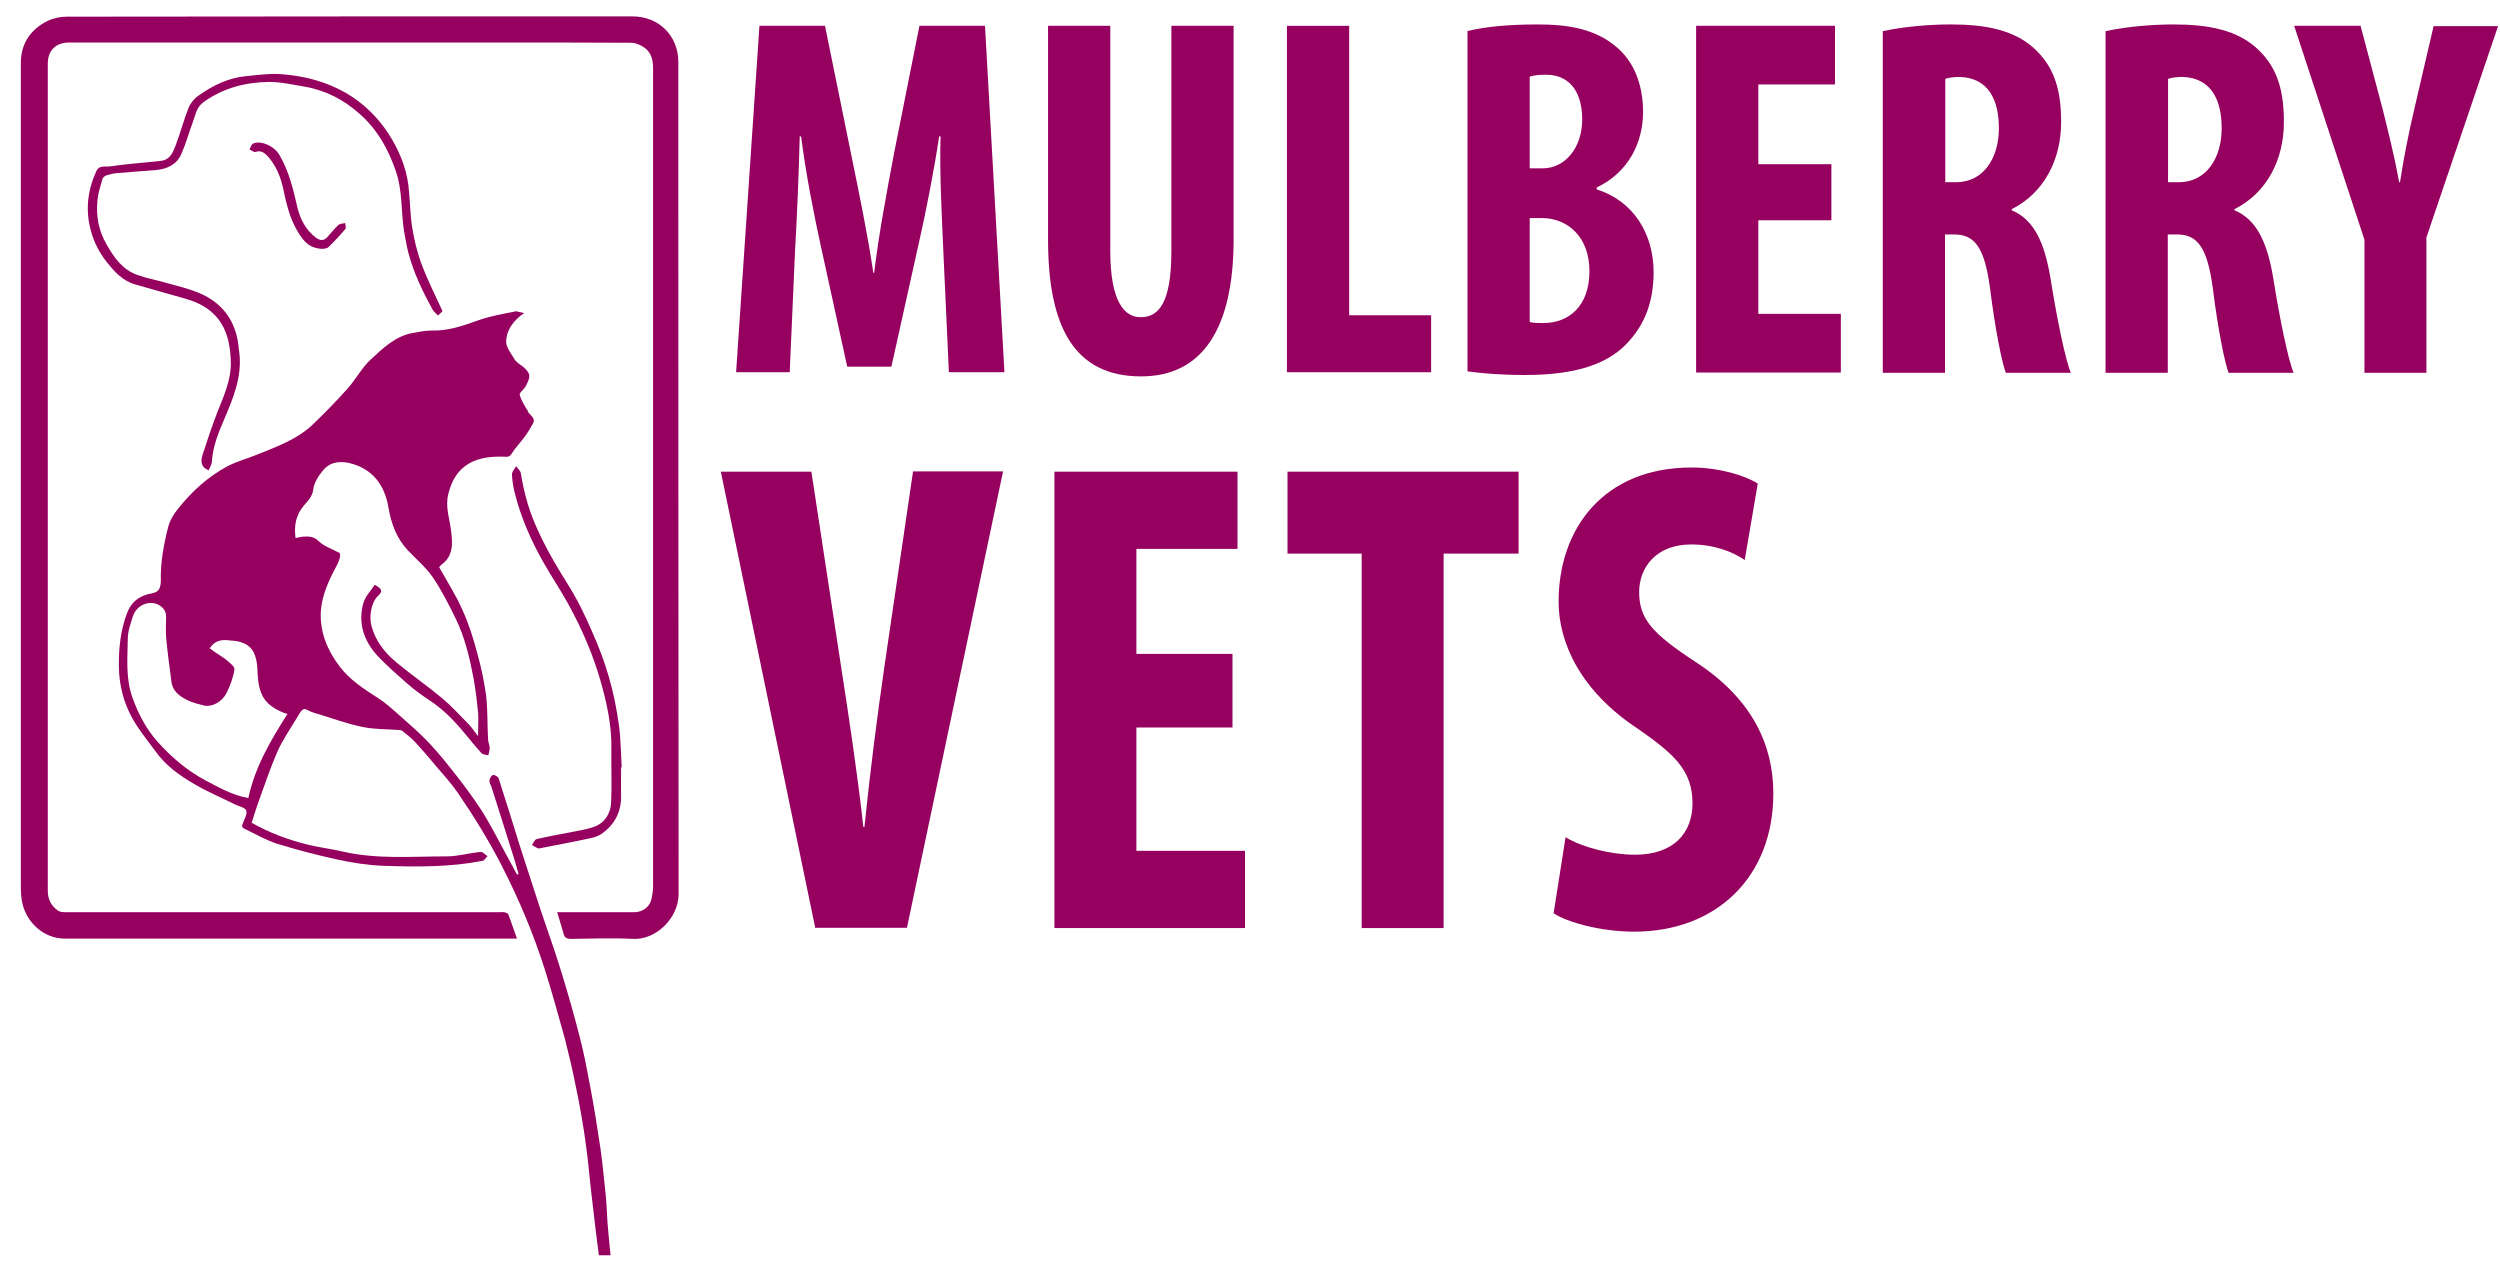
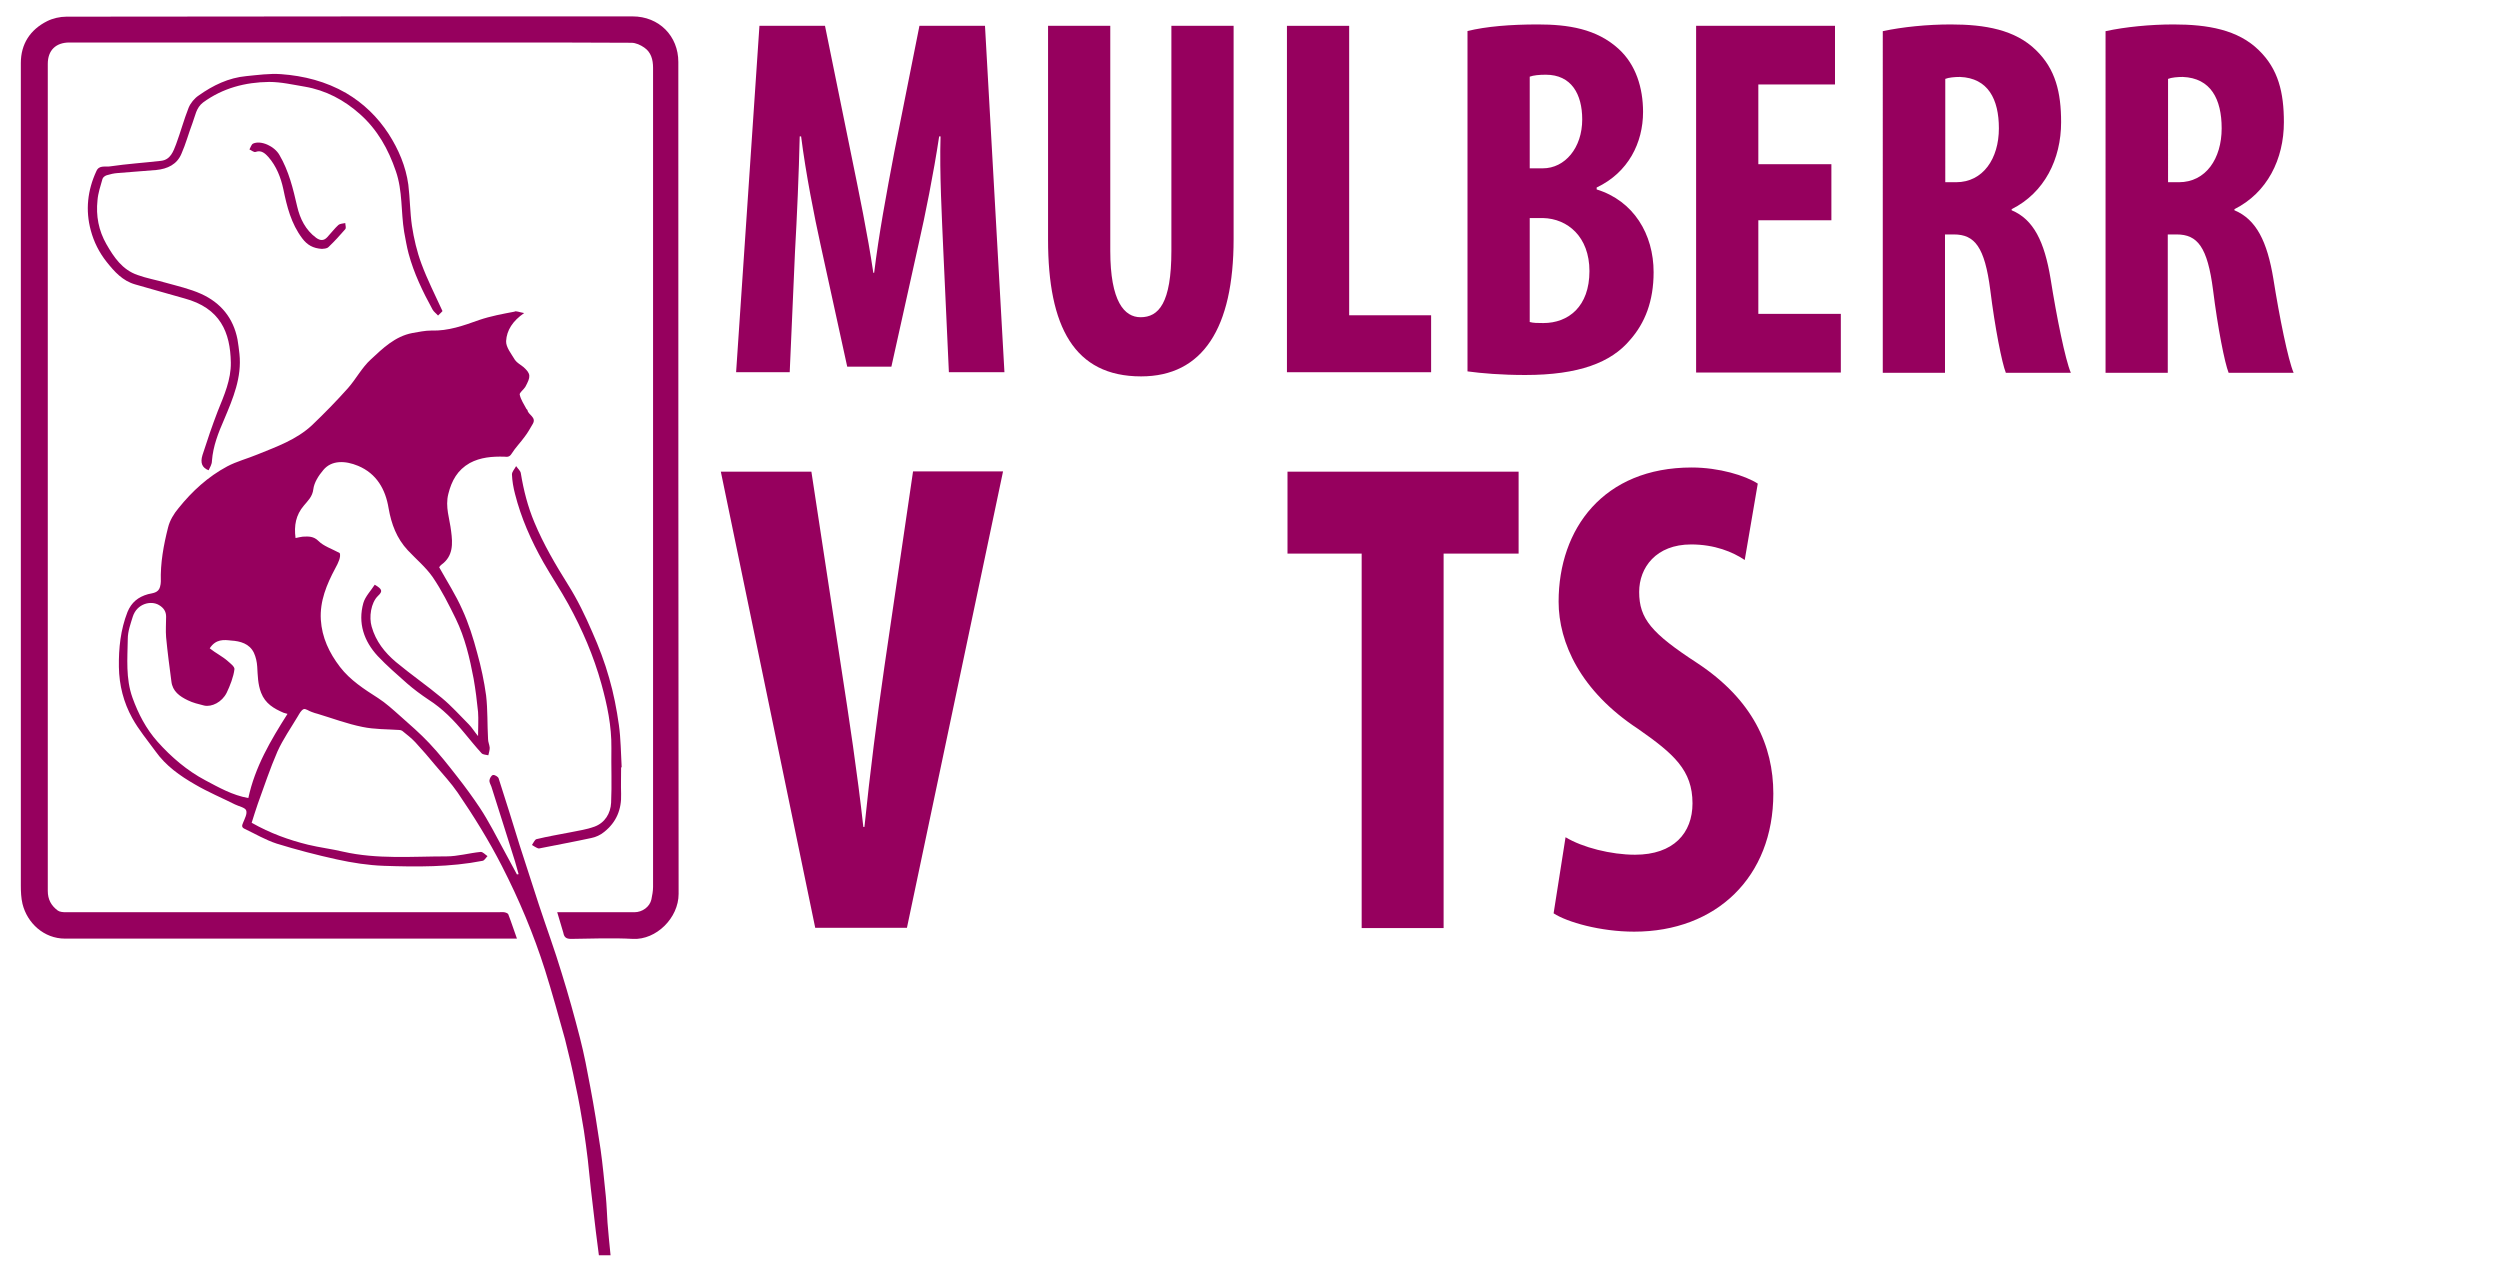
<svg xmlns="http://www.w3.org/2000/svg" version="1.1" id="Layer_1" x="0px" y="0px" viewBox="0 0 900 460" style="enable-background:new 0 0 900 460;" xml:space="preserve">
  <g>
    <g>
      <path style="fill:#96005E;" d="M188.7,112.7c-4.1,2.8-6.3,6.2-6.5,10.1c-0.1,2.2,1.9,4.6,3.2,6.8c0.7,1,2,1.7,3,2.5    c2.8,2.5,2.7,3.5,0.7,7.2c-0.6,1-2.2,2.1-2,2.8c0.4,1.8,1.5,3.4,2.4,5.1c0.1,0.2,0.4,0.3,0.4,0.5c0.3,1.7,3.3,2.5,1.9,4.9    c-0.9,1.5-1.8,3.2-2.9,4.6c-1.5,2.1-3.4,4-4.7,6.1c-0.8,1.3-1.6,1.2-2.7,1.1c-4.3-0.1-8.5,0.2-12.4,2.3c-4.4,2.5-6.5,6.3-7.7,11.1    c-1.2,4.7,0.5,9,1,13.4c0.6,4.5,0.8,9-3.5,12.1c-0.4,0.3-0.7,0.8-0.8,0.9c2.9,5.2,6,10,8.3,15.2c2.3,5,4,10.4,5.4,15.7    c1.4,5,2.5,10.2,3.2,15.3c0.6,5.2,0.4,10.4,0.7,15.7c0,1,0.5,2,0.6,3.1c0,0.9-0.3,1.8-0.5,2.7c-0.8-0.2-1.9-0.2-2.4-0.7    c-2.2-2.4-4.2-4.9-6.2-7.3c-3.8-4.6-7.9-8.8-12.9-12c-2.7-1.8-5.4-3.8-7.8-5.9c-3.6-3.2-7.2-6.3-10.5-9.8    c-5-5.4-7.2-11.9-5.2-19.1c0.7-2.4,2.7-4.4,4.1-6.6c2.8,1.6,2.9,2.4,1.2,4c-2.6,2.5-3.3,7.7-2.3,11.1c1.5,5.3,4.7,9.3,8.7,12.7    c5.4,4.5,11.2,8.5,16.6,13c3.5,2.9,6.5,6.3,9.7,9.5c1.1,1.1,1.9,2.5,3.3,4.2c0-3.3,0.2-6,0-8.7c-0.4-4-0.9-8-1.6-12    c-1.4-7.4-3.1-14.7-6.4-21.5c-2.5-5.1-5.1-10.3-8.3-15c-2.5-3.6-6-6.5-9-9.7c-4-4.3-5.9-9.4-6.9-15.1c-1.1-6.8-4.3-12.5-11-15.3    c-4.6-1.9-9.5-2.1-12.5,1.5c-1.7,2-3.3,4.5-3.6,6.9c-0.3,2.7-2,4.2-3.4,5.9c-2.9,3.4-3.6,7.2-3,11.7c0.9-0.2,1.8-0.4,2.6-0.5    c2.1-0.1,3.9-0.2,5.7,1.6c1.8,1.8,4.6,2.7,7.6,4.3c0.5,1.4-0.5,3.5-1.6,5.5c-3.1,5.8-5.6,11.8-5.2,18.5c0.4,6.4,3,11.9,6.9,17    c3.7,4.8,8.7,8,13.7,11.2c2.8,1.8,5.3,4.1,7.9,6.4c3.6,3.2,7.2,6.3,10.5,9.8c3.6,3.8,6.9,8,10.1,12.1c2.9,3.7,5.6,7.4,8.2,11.3    c1.6,2.4,3,4.9,4.4,7.4c3,5.5,5.9,11,8.9,16.5c0.2,0,0.4-0.1,0.6-0.1c-0.4-1.5-0.9-3.1-1.3-4.6c-2.8-9-5.7-18-8.5-26.9    c-0.3-0.8-0.8-1.6-0.7-2.3c0.1-0.7,0.7-1.8,1.3-1.9c0.6-0.1,1.8,0.6,2,1.2c2.6,8,5.1,16.1,7.6,24.2c2.3,7.1,4.6,14.2,6.9,21.3    c2.7,8.2,5.7,16.3,8.2,24.6c2.4,7.7,4.6,15.6,6.6,23.4c1.5,5.8,2.6,11.7,3.7,17.6c1.4,7.4,2.6,14.9,3.7,22.4    c0.8,5.6,1.3,11.3,1.9,17c0.3,3.1,0.4,6.3,0.6,9.4c0.3,3.9,0.7,7.7,1.1,11.8c-1.7,0-2.9,0-4.2,0c-0.4-2.9-0.7-5.7-1.1-8.6    c-0.6-5.1-1.2-10.3-1.8-15.4c-0.4-3.5-0.7-7-1.1-10.5c-0.4-3.5-0.9-6.9-1.4-10.4c-0.9-5.5-1.8-10.9-3-16.3    c-1.1-5.6-2.4-11.1-3.8-16.6c-2.3-8.3-4.6-16.6-7.2-24.9c-4.1-12.9-9.3-25.3-15.5-37.4c-4.7-9.2-10.1-17.9-15.9-26.4    c-2.4-3.5-5.3-6.6-8-9.8c-2.4-2.9-4.8-5.7-7.3-8.4c-1.4-1.5-3.1-2.8-4.7-4.1c-0.3-0.2-0.7-0.3-1-0.3c-4.5-0.3-9-0.2-13.3-1.1    c-5.5-1.1-10.8-3.1-16.1-4.7c-0.7-0.2-1.5-0.4-2.2-0.7c-1-0.3-2.2-1.3-2.9-1c-0.9,0.4-1.5,1.6-2.1,2.6c-2.5,4.2-5.3,8.2-7.3,12.6    c-2.7,6.2-4.8,12.6-7.1,18.9c-0.8,2.3-1.5,4.6-2.2,6.8c6.7,3.8,13.4,6.2,20.3,7.9c4.1,1,8.4,1.5,12.6,2.5    c12.3,2.8,24.8,1.7,37.2,1.7c4.1,0,8.2-1.2,12.3-1.6c0.8-0.1,1.7,1,2.5,1.5c-0.6,0.6-1.1,1.6-1.8,1.7c-11.7,2.3-23.7,2.2-35.5,1.8    c-5.7-0.2-11.4-1.1-16.9-2.3c-7.3-1.6-14.6-3.5-21.7-5.7c-4-1.3-7.7-3.5-11.5-5.3c-1.1-0.5-1.1-1.1-0.6-2.2    c0.6-1.5,1.6-3.3,1.1-4.5c-0.4-1-2.6-1.4-4-2.1c-4.8-2.4-9.8-4.5-14.4-7.2c-5.4-3.1-10.5-6.7-14.2-11.9c-2.9-4-6.1-7.8-8.4-12    c-3.1-5.6-4.7-11.8-4.8-18.4c-0.1-6.8,0.6-13.4,3.1-19.8c1.4-3.4,3.8-5.4,7.4-6.4c1.6-0.4,3.7-0.4,4.3-2.6c0.2-0.7,0.3-1.4,0.3-2    c-0.2-6.6,1-13.1,2.6-19.4c0.6-2.5,2.1-5,3.8-7c4.9-6.1,10.6-11.3,17.5-15c3.4-1.8,7.3-2.8,10.9-4.3c6.9-2.8,14-5.3,19.6-10.5    c4.5-4.3,8.9-8.8,13-13.4c2.9-3.3,5-7.4,8.2-10.3c4.3-4,8.7-8.3,14.9-9.5c2.3-0.4,4.6-0.9,6.9-0.9c6.1,0.2,11.6-1.8,17.2-3.8    c4.1-1.4,8.5-2.2,12.7-3C185.7,111.8,186.9,112.4,188.7,112.7z M75.5,233.4c2.1,1.7,4.6,2.9,6.5,4.6c0.9,0.8,2.5,2,2.4,2.9    c-0.3,2.7-1.6,6-2.8,8.5c-1.7,3.4-5.4,5.2-8.1,4.6c-2-0.5-4.1-1-5.9-1.9c-2.9-1.4-5.5-3.2-5.9-6.8c-0.7-5.3-1.4-10.6-1.9-15.9    c-0.2-2.5,0-4.9,0-7.4c0-1.9-0.9-3.2-2.6-4.2c-2.9-1.7-7.9-0.5-9.4,4.2c-0.8,2.6-1.8,5.3-1.8,8c-0.1,7.1-0.8,14.2,1.7,21.2    c2.1,5.8,4.9,11.2,9,15.8c4.9,5.5,10.6,10.4,17.2,13.9c4.9,2.6,9.8,5.4,15.5,6.4c2.4-11.2,8-20.7,14.1-30.3    c-0.7-0.2-1-0.3-1.4-0.4c-3.5-1.5-6.6-3.3-8.1-7.2c-1.2-3.1-1.2-6.2-1.4-9.4c-0.1-1.7-0.5-3.5-1.2-5c-1.6-3.3-4.9-4.2-8.2-4.4    C80.6,230.3,77.7,230,75.5,233.4z" />
      <path style="fill:#96005E;" d="M200.6,328.4c7.2,0,13.9,0,20.5,0c2.4,0,4.9,0,7.3,0c2.8,0,5.5-1.9,6.1-4.6c0.3-1.5,0.6-3,0.6-4.5    c0-98.3,0-196.6,0-294.9c0-2.9-0.7-5.6-3.2-7.3c-1.3-0.9-3-1.7-4.6-1.7c-16.6-0.1-33.2-0.1-49.8-0.1c-50.8,0-101.7,0-152.5,0    c-4.9,0-7.8,2.8-7.8,7.7c0,99.2,0,198.5,0,297.7c0,3.1,1.2,5.3,3.6,7.1c0.7,0.5,1.9,0.6,2.8,0.6c51.9,0,103.9,0,155.8,0    c0.7,0,1.4-0.1,2.1,0c0.6,0.1,1.4,0.4,1.5,0.8c1.1,2.8,2,5.7,3.1,8.7c-1.1,0-1.9,0-2.6,0c-53.4,0-106.7,0-160.1,0    c-7.6,0-13.6-5.6-15.3-12.5c-0.5-2.1-0.6-4.4-0.6-6.6c0-98.7,0-197.4,0-296.1c0-6.8,3.3-12,9.5-15.1c2-1,4.6-1.6,6.9-1.6    c67.9-0.1,135.8-0.1,203.8-0.1c9.6,0,16.5,7.1,16.5,16.4c0,99.8,0,199.7,0.1,299.5c0,8.7-8.1,16.6-16.4,16.2    c-7.4-0.4-14.9-0.1-22.3,0c-1.8,0-2.5-0.6-2.8-2.2C202.1,333.4,201.4,331.1,200.6,328.4z" />
      <path style="fill:#96005E;" d="M75.1,169.3c-2.3-0.9-3.1-2.6-2.2-5.5c1.7-5.3,3.5-10.6,5.5-15.8c2.3-5.7,4.8-11.3,4.7-17.5    c-0.2-10.8-3.7-19.6-16.8-23.1c-5.9-1.6-11.8-3.4-17.6-5c-4.6-1.3-7.5-4.6-10.3-8.1c-2.7-3.4-4.6-7.2-5.7-11.3    c-2-7.3-1.2-14.5,2-21.4c1-2.3,3.3-1.4,4.9-1.7c6.1-0.9,12.3-1.3,18.4-2c3.4-0.4,4.4-3.4,5.4-6c1.6-4.3,2.8-8.8,4.5-13.1    c0.7-1.7,2.1-3.4,3.6-4.4c5.2-3.7,10.8-6.4,17.2-7c4.1-0.4,8.4-1,12.5-0.7c8.2,0.6,16.1,2.6,23.4,6.8c6.3,3.7,11.4,8.7,15.3,14.7    c3.6,5.6,6.2,11.7,7.1,18.3c0.6,4.9,0.6,9.9,1.3,14.8c0.7,4.6,1.8,9.3,3.4,13.6c2.1,5.7,4.9,11.2,7.6,17.1    c-0.2,0.2-0.7,0.8-1.6,1.6c-0.7-0.8-1.6-1.4-2-2.2c-3.5-6.4-6.7-13-8.6-20.1c-0.7-2.6-1.1-5.2-1.6-7.8c-1.2-7.3-0.5-14.7-3-21.9    c-2.7-7.9-6.6-14.9-12.9-20.5c-5.7-5.1-12.3-8.6-19.9-9.9c-4.2-0.7-8.5-1.7-12.8-1.7c-8.6,0.1-16.7,2.2-23.8,7.4    c-2.5,1.9-2.8,4.8-3.8,7.4c-1.4,3.7-2.4,7.5-4,11.1c-1.6,3.8-5,5.4-9,5.8c-4.6,0.4-9.3,0.7-13.9,1.1c-1.4,0.1-2.7,0.4-4,0.8    c-0.6,0.2-1.3,0.7-1.5,1.3c-0.7,2.5-1.6,5.1-1.8,7.7c-0.6,5.6,0.4,10.9,3.2,15.8c2.7,4.7,5.7,9.2,11.2,11.1    c3.3,1.2,6.8,1.8,10.2,2.8c4.3,1.2,8.7,2.2,12.7,4c7.1,3.2,11.6,8.7,13.1,16.4c0.3,1.7,0.5,3.5,0.7,5.2c0.9,8.5-2.3,16-5.5,23.6    c-2.1,4.8-4,9.6-4.4,14.9C76.3,167.2,75.6,168.2,75.1,169.3z" />
      <path style="fill:#96005E;" d="M223.6,276.3c0,3.2-0.1,6.3,0,9.5c0.2,5.6-1.7,10.2-6.1,13.7c-1.3,1.1-3.1,1.9-4.7,2.2    c-6,1.3-12,2.4-18,3.6c-0.4,0.1-0.8,0.2-1.1,0.1c-0.8-0.3-1.5-0.8-2.2-1.2c0.5-0.7,1-1.9,1.6-2.1c4.1-1,8.3-1.7,12.4-2.5    c2.9-0.6,5.8-1,8.5-2c3.8-1.4,5.8-4.8,6-8.6c0.3-6.5,0-13.1,0.1-19.7c0.1-7.9-1.5-15.5-3.6-23.1c-2.8-10.1-6.9-19.6-11.9-28.7    c-2.8-5.1-6.1-10-9-15.1c-4.4-7.8-8-15.9-10.2-24.6c-0.6-2.3-1-4.6-1.1-7c0-1,1-2,1.5-3c0.6,0.9,1.6,1.7,1.7,2.6    c1,6.1,2.5,12,4.9,17.7c3.3,7.9,7.6,15.2,12.1,22.4c3.4,5.4,6.2,11.2,8.7,17c2.4,5.4,4.5,10.9,6.1,16.6c1.6,5.5,2.7,11.2,3.5,16.9    c0.7,5,0.7,10.1,1,15.2C223.8,276.2,223.7,276.2,223.6,276.3z" />
      <path style="fill:#96005E;" d="M115.9,89.6c-3.2-0.2-5.3-1.4-7.1-3.8c-4-5.3-5.5-11.4-6.8-17.7c-0.9-4.2-2.5-8.3-5.4-11.6    c-1.1-1.2-2.5-2.6-4.6-1.8c-0.6,0.2-1.5-0.6-2.2-0.9c0.4-0.7,0.7-1.8,1.3-2.1c2.8-1.3,7.7,0.9,9.5,4.1c3.4,5.8,4.9,12.1,6.4,18.6    c1,4.3,3,8.4,6.8,11.2c1.5,1.1,2.8,1.1,4-0.2c1.4-1.5,2.6-3.1,4-4.4c0.6-0.5,1.6-0.5,2.5-0.7c0,0.7,0.4,1.7,0,2.2    c-1.9,2.2-3.9,4.4-6,6.4C117.6,89.6,116.5,89.5,115.9,89.6z" />
    </g>
    <g>
      <path style="fill:#96005E;" d="M339.6,90.4c-0.5-11.8-1.4-27.9-1-41.3h-0.5c-2,13.3-5.1,28.7-7.3,38.3l-9.9,44.6h-15.9l-9.6-43.9    c-2.2-10-5.3-25.5-7-39h-0.5c-0.3,13.5-1,29.2-1.7,41.6l-1.9,43.3H265l8.4-124.7h23.6l9.2,45.2c3.2,15.7,6.1,29.6,8.2,43.7h0.3    c1.7-13.9,4.3-27.9,7.3-43.7l9-45.2h23.6l7,124.7h-20L339.6,90.4z" />
      <path style="fill:#96005E;" d="M399.7,9.3v81c0,18.3,5.1,23.9,10.9,23.9c6.5,0,11.1-5,11.1-23.9v-81h22.4v76.8    c0,32-11.1,49.4-33.3,49.4c-24.1,0-33.5-17.9-33.5-49.2v-77H399.7z" />
      <path style="fill:#96005E;" d="M463.3,9.3h22.4v104.2h29.5v20.5h-51.9V9.3z" />
      <path style="fill:#96005E;" d="M528.2,11.2c6.8-1.7,15.7-2.4,25.4-2.4c10.8,0,21.2,1.5,29.2,8.9c6.1,5.6,8.7,13.9,8.7,22.6    c0,11.1-5.3,21.8-16.7,27.2v0.7c13.3,4.1,20.5,16.1,20.5,29.8c0,10.4-3.1,18.3-8.5,24.4c-6.8,8.1-18.4,12.6-37.7,12.6    c-8.5,0-15.7-0.6-20.8-1.3V11.2z M550.6,60.6h4.8c8,0,14.2-7.4,14.2-17.6c0-9.1-3.9-16.1-13.1-16.1c-2.4,0-4.4,0.2-5.8,0.7V60.6z     M550.6,115.9c1.4,0.4,2.9,0.4,5,0.4c9,0,16.6-5.9,16.6-18.7c0-12.4-7.9-18.9-16.7-19.1h-4.8V115.9z" />
      <path style="fill:#96005E;" d="M659.3,79.3H633V113h29.7v21.1h-52.1V9.3h50v21.1H633v28.7h26.3V79.3z" />
      <path style="fill:#96005E;" d="M677.9,11.2c7-1.5,15.9-2.4,24.4-2.4c12.3,0,23.2,1.9,30.7,9.3c7,6.8,9,15.2,9,25.9    c0,13.3-6,25.4-17.8,31.3v0.4c7.9,3.3,11.8,11.3,14,24.6c2.2,13.9,5.3,29.2,7.3,33.9h-23.4c-1.4-3.5-3.9-16.1-5.6-29.8    c-2-15.5-5.6-20-13.1-20h-3.2v49.8h-22.4V11.2z M700.3,65.6h3.9c9.7,0,15.4-8.5,15.4-19.4c0-10.5-3.9-18.1-14-18.5    c-1.9,0-4.1,0.2-5.3,0.7V65.6z" />
      <path style="fill:#96005E;" d="M758.1,11.2c7-1.5,15.9-2.4,24.4-2.4c12.3,0,23.2,1.9,30.7,9.3c7,6.8,9,15.2,9,25.9    c0,13.3-6,25.4-17.8,31.3v0.4c7.9,3.3,11.8,11.3,14,24.6c2.2,13.9,5.3,29.2,7.3,33.9h-23.4c-1.4-3.5-3.9-16.1-5.6-29.8    c-2-15.5-5.6-20-13.1-20h-3.2v49.8h-22.4V11.2z M780.5,65.6h3.9c9.7,0,15.4-8.5,15.4-19.4c0-10.5-3.9-18.1-14-18.5    c-1.9,0-4.1,0.2-5.3,0.7V65.6z" />
-       <path style="fill:#96005E;" d="M851.2,134.1V86.3l-25.3-77h23.9l7.9,29.8c2,8,4.3,17.2,6,26.5h0.3c1.4-9.1,3.2-18.1,5.3-27    l6.8-29.2h23.2l-25.8,76.1v48.7H851.2z" />
      <path style="fill:#96005E;" d="M293.5,334.1l-34-164.3h32.6l10.8,70.9c2.7,17.5,5.8,37.8,7.9,57h0.4c2-19.5,4.5-39.2,7.2-57.8    l10.3-70.2h32.4l-34.6,164.3H293.5z" />
-       <path style="fill:#96005E;" d="M443.7,261.9h-34.6v44.4h39.1v27.8h-68.6V169.8h65.9v27.8h-36.4v37.8h34.6V261.9z" />
      <path style="fill:#96005E;" d="M490.3,199.3h-26.8v-29.5h83.2v29.5h-27v134.8h-29.5V199.3z" />
      <path style="fill:#96005E;" d="M563.6,301.4c6.1,3.7,16.4,6.3,25,6.3c13.9,0,20.7-7.8,20.7-18.5c0-11.9-6.7-17.8-19.6-26.8    c-20.7-13.6-28.6-31-28.6-45.8c0-26.3,16.2-48.3,47.9-48.3c9.9,0,19.3,2.9,23.8,5.8l-4.7,27.5c-4.3-2.9-10.8-5.6-19.3-5.6    c-12.6,0-18.7,8.3-18.7,17.1c0,9.7,4.5,14.9,20.9,25.6c20,13.2,27.4,29.7,27.4,47c0,30-20.5,49.7-50.1,49.7    c-12.1,0-24.1-3.4-29-6.6L563.6,301.4z" />
    </g>
  </g>
</svg>